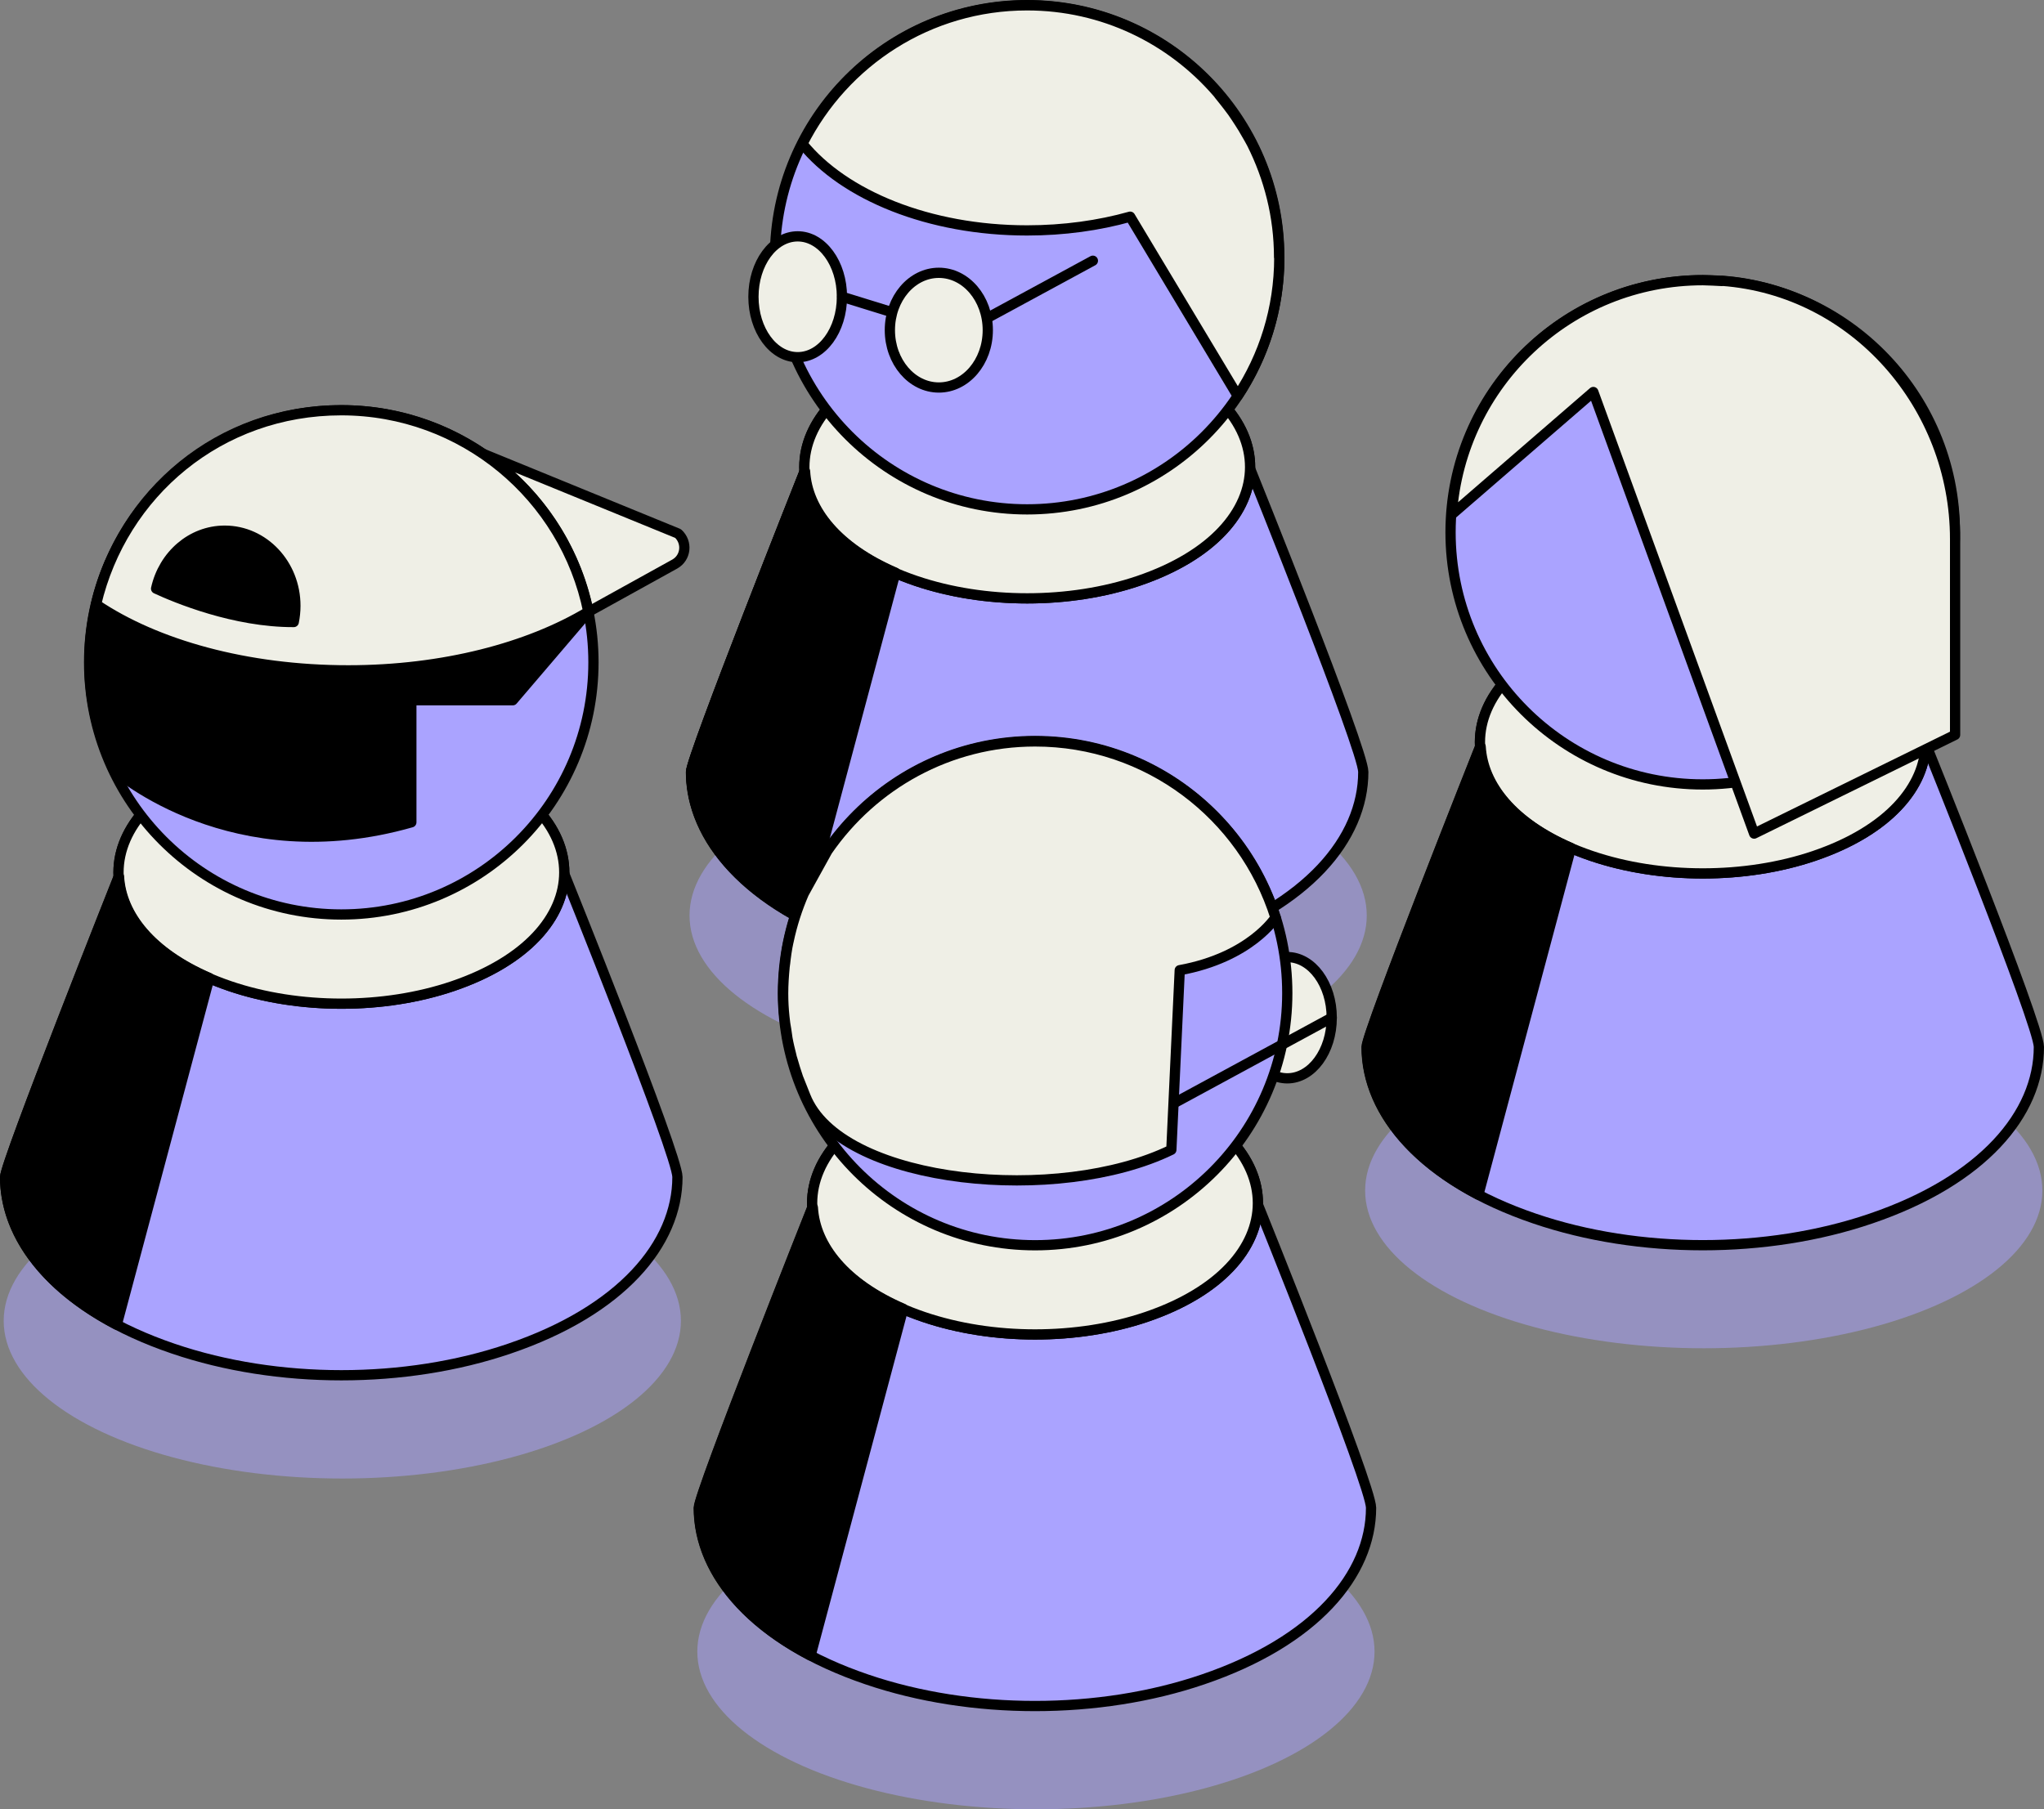
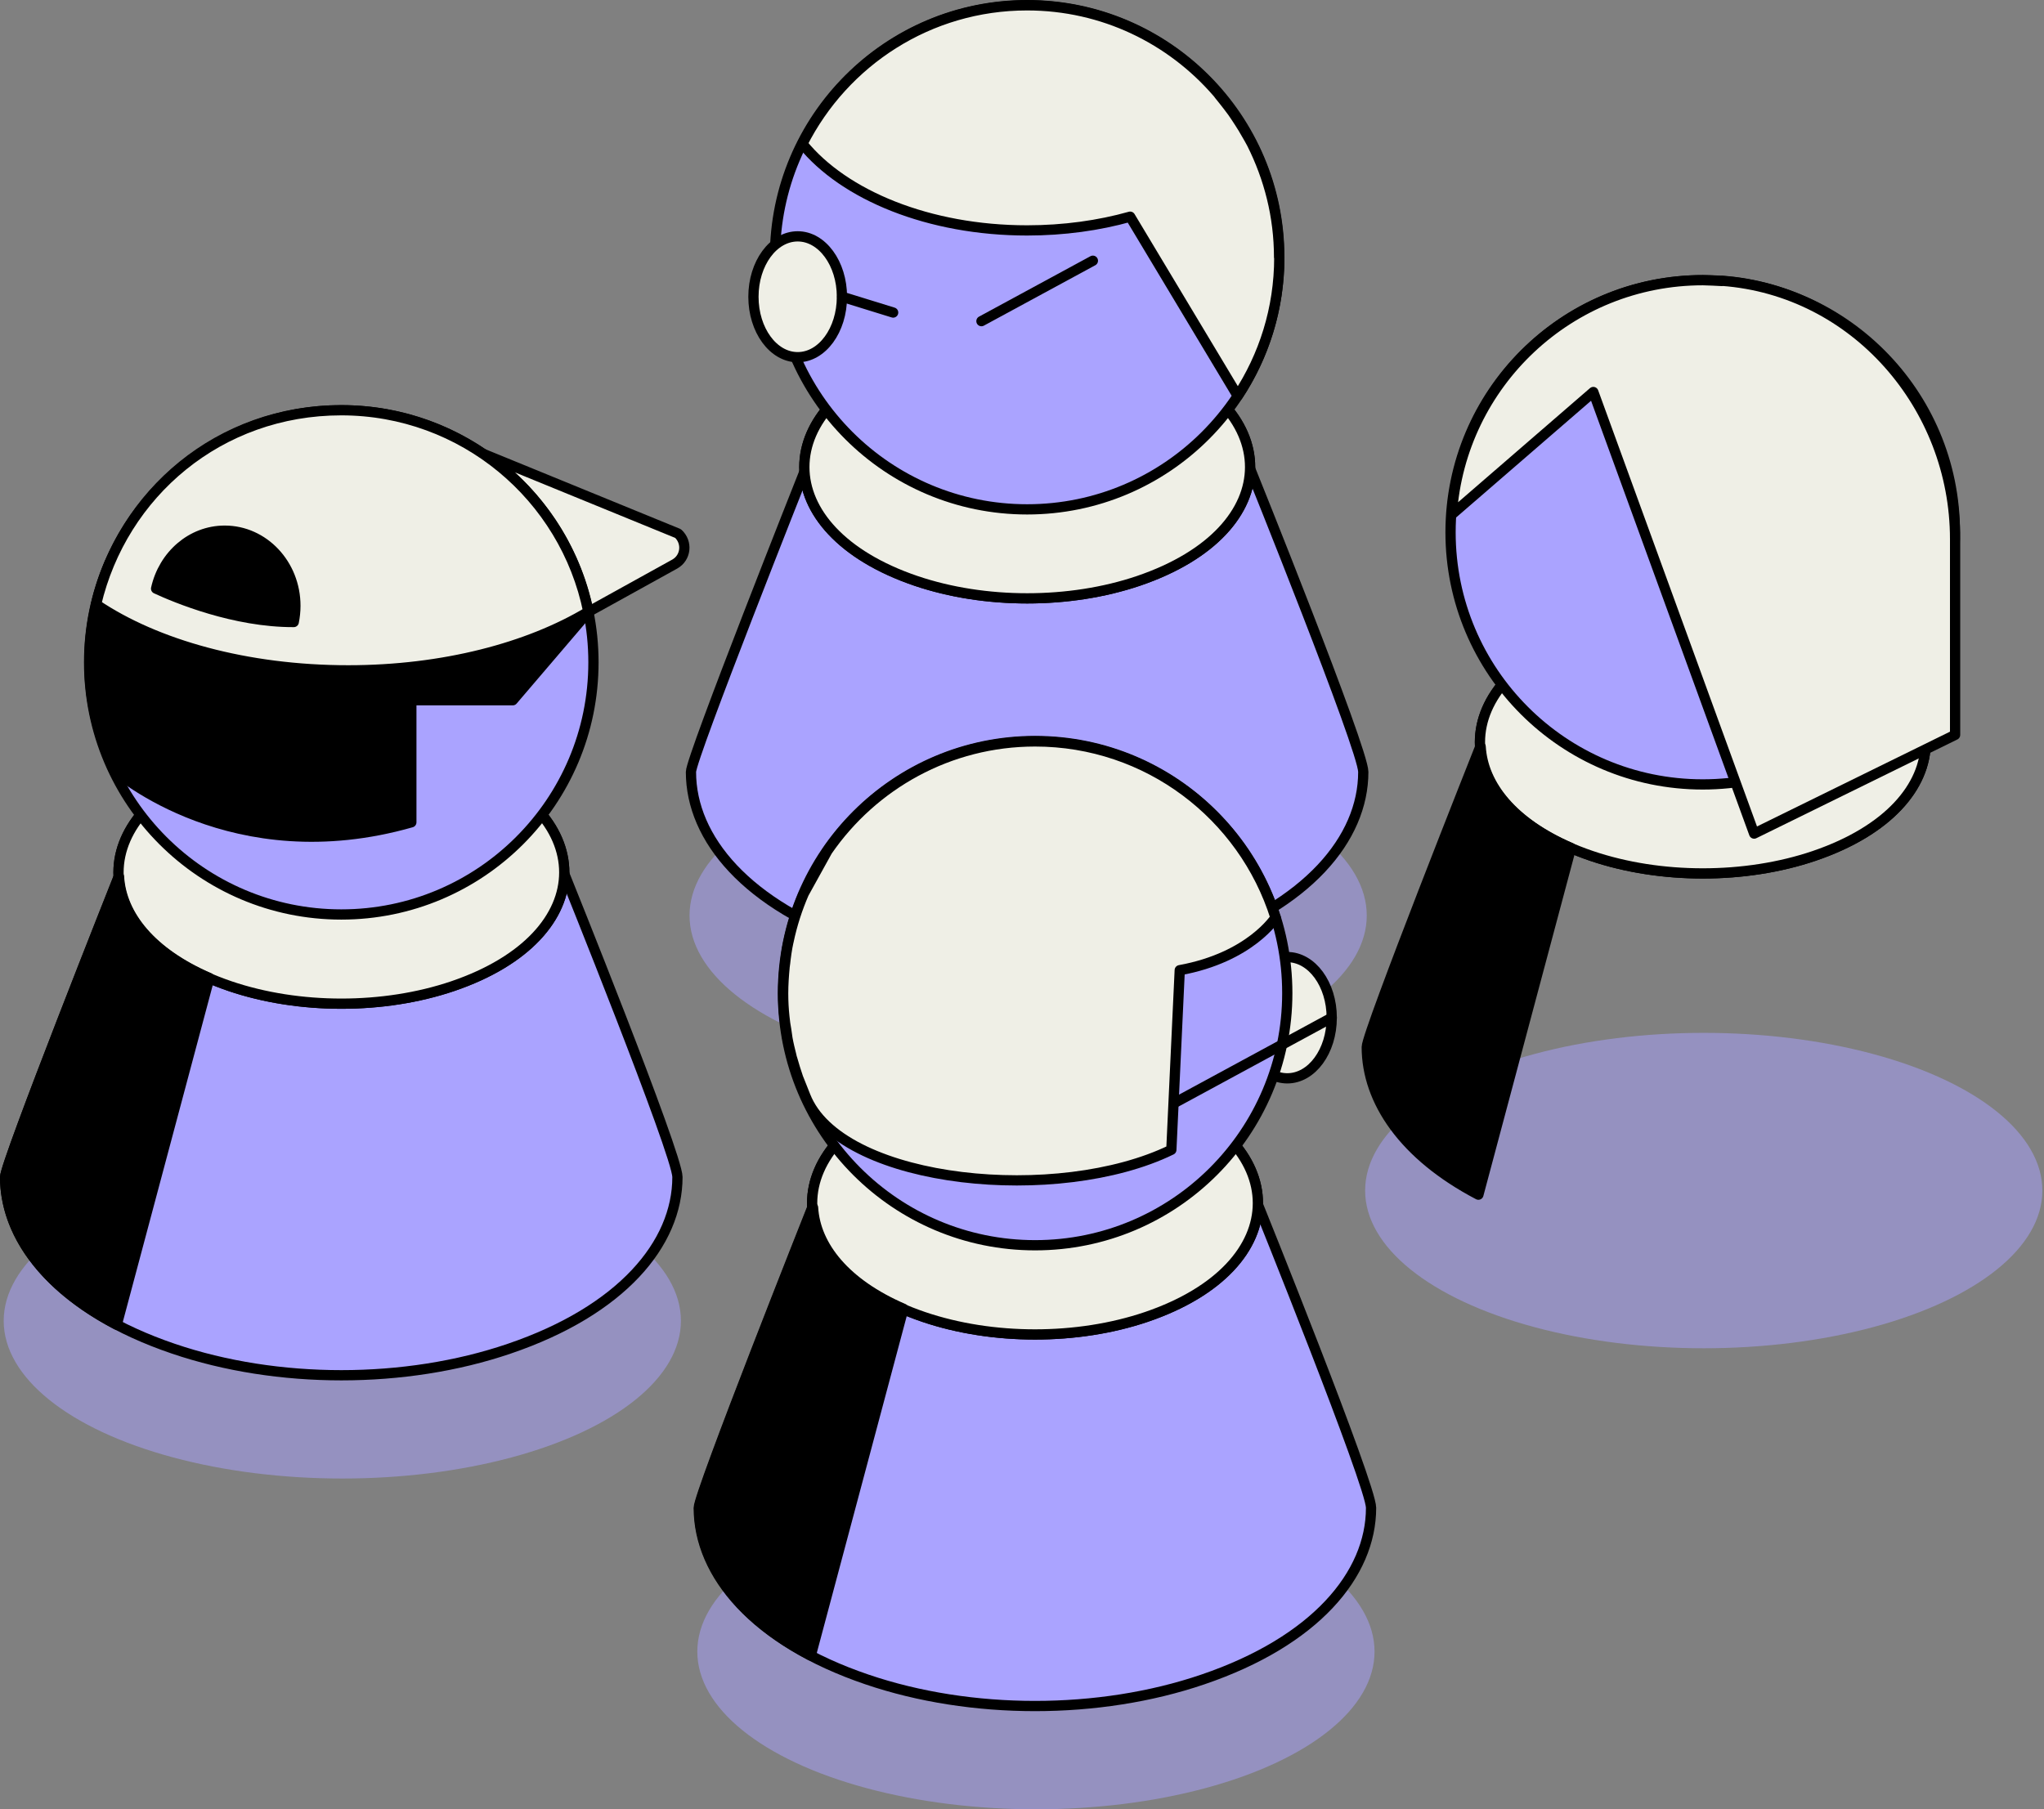
<svg xmlns="http://www.w3.org/2000/svg" id="Ebene_2" data-name="Ebene 2" viewBox="0 0 99.78 88.33">
  <rect x="0" y="0" width="99.78" height="88.33" fill="#808080" stroke="none" />
  <defs>
    <style>
      .cls-1, .cls-2, .cls-3, .cls-4 {
        stroke: #000;
        stroke-linecap: round;
        stroke-linejoin: round;
        stroke-width: .5px;
      }

      .cls-1, .cls-5 {
        fill: #aaa3ff;
      }

      .cls-2 {
        fill: #efefe6;
      }

      .cls-3 {
        fill: none;
      }

      .cls-5 {
        opacity: .5;
        stroke-width: 0px;
      }
    </style>
  </defs>
  <g id="Layer_1" data-name="Layer 1">
    <g>
-       <path class="cls-4" d="m39.29,23.02h-.01s-5.54,13.95-5.54,14.66c0,2.65,1.82,5.31,5.45,7.21l4.52-16.93c-2.83-1.22-4.3-3.06-4.41-4.94Z" />
      <g>
        <ellipse class="cls-5" cx="50.19" cy="44.7" rx="16.53" ry="7.7" />
        <path class="cls-1" d="m61.02,22.87l-21.75.16s-5.54,13.95-5.54,14.66c0,3.26,2.74,6.52,8.21,8.38h0c5.08,1.73,11.33,1.73,16.4,0h0c5.47-1.86,8.21-5.12,8.21-8.38,0-1.11-5.53-14.82-5.53-14.82Z" />
        <path class="cls-2" d="m55.58,28.36h0c7.26-2.47,7.26-8.64,0-11.11h0c-3.36-1.14-7.51-1.14-10.87,0h0c-7.26,2.47-7.26,8.64,0,11.11h0c3.36,1.14,7.51,1.14,10.87,0Z" />
        <path class="cls-2" d="m55.58,28.36h0c7.26-2.47,7.26-8.64,0-11.11h0c-3.36-1.14-7.51-1.14-10.87,0h0c-7.26,2.47-7.26,8.64,0,11.11h0c3.36,1.14,7.51,1.14,10.87,0Z" />
        <circle class="cls-1" cx="50.14" cy="12.56" r="12.31" />
        <path class="cls-2" d="m62.44,12.56c0-2-.49-3.88-1.33-5.55,0,0,0,0,0,0-.08-.16-.18-.32-.27-.48-.1-.18-.21-.36-.32-.53-.12-.18-.23-.36-.36-.54-.07-.1-.14-.19-.21-.28-.14-.18-.28-.36-.42-.53-.04-.05-.07-.1-.11-.14h0c-2.25-2.6-5.57-4.25-9.28-4.25-4.8,0-8.94,2.75-10.97,6.76,2.03,2.51,6.18,4.23,10.97,4.23,1.79,0,3.5-.24,5.03-.67l5.25,8.75c1.28-1.94,2.03-4.26,2.03-6.76Z" />
        <ellipse class="cls-2" cx="38.94" cy="14.49" rx="2.16" ry="2.95" />
        <line class="cls-2" x1="47.91" y1="15.68" x2="53.35" y2="12.73" />
        <line class="cls-3" x1="43.6" y1="15.26" x2="41.11" y2="14.49" />
-         <ellipse class="cls-2" cx="45.83" cy="16.12" rx="2.39" ry="2.8" />
-         <path class="cls-4" d="m39.29,23.02h-.01s-5.54,13.95-5.54,14.66c0,2.65,1.82,5.31,5.45,7.21l4.52-16.93c-2.83-1.22-4.3-3.06-4.41-4.94Z" />
      </g>
      <g>
        <ellipse class="cls-5" cx="50.57" cy="80.64" rx="16.53" ry="7.7" />
        <g>
          <path class="cls-1" d="m61.4,58.8l-21.75.16s-5.54,13.95-5.54,14.66c0,3.26,2.74,6.52,8.21,8.38h0c5.08,1.73,11.33,1.73,16.4,0h0c5.47-1.86,8.21-5.12,8.21-8.38,0-1.11-5.53-14.82-5.53-14.82Z" />
          <path class="cls-2" d="m55.96,64.3h0c7.26-2.47,7.26-8.64,0-11.11h0c-3.36-1.14-7.51-1.14-10.87,0h0c-7.26,2.47-7.26,8.64,0,11.11h0c3.36,1.14,7.51,1.14,10.87,0Z" />
          <path class="cls-2" d="m55.96,64.3h0c7.26-2.47,7.26-8.64,0-11.11h0c-3.36-1.14-7.51-1.14-10.87,0h0c-7.26,2.47-7.26,8.64,0,11.11h0c3.36,1.14,7.51,1.14,10.87,0Z" />
-           <path class="cls-4" d="m39.67,58.96h-.01s-5.54,13.95-5.54,14.66c0,2.65,1.82,5.31,5.45,7.21l4.52-16.93c-2.83-1.22-4.3-3.06-4.41-4.94Z" />
+           <path class="cls-4" d="m39.67,58.96s-5.54,13.95-5.54,14.66c0,2.65,1.82,5.31,5.45,7.21l4.52-16.93c-2.83-1.22-4.3-3.06-4.41-4.94Z" />
        </g>
        <g>
          <ellipse class="cls-2" cx="62.84" cy="49.69" rx="2.17" ry="2.96" />
          <circle class="cls-1" cx="50.53" cy="48.49" r="12.31" />
          <line class="cls-2" x1="56.69" y1="54.2" x2="65.01" y2="49.69" />
          <path class="cls-2" d="m62.26,44.79c-1.57-4.98-6.23-8.59-11.73-8.59-4.21,0-7.92,2.12-10.14,5.34l-1.15,2.08c-.32.74-.57,1.51-.74,2.31,0,.01,0,.03-.01.04-.08.36-.13.73-.17,1.1,0,.05-.02.1-.02.15-.04.42-.07.85-.07,1.28,0,0,0,0,0,.01,0,.38.02.76.06,1.13.02.22.05.43.09.64.02.14.04.28.06.42.05.28.12.56.19.84.01.05.02.1.04.15.09.31.18.62.29.93l.37.93c.02.05.05.1.07.16,0,0,0,0,0,0,1.92,4.11,12.27,5.11,17.78,2.43l.41-8.77c3.46-.63,4.68-2.58,4.68-2.58Z" />
        </g>
      </g>
      <g>
        <g>
          <ellipse class="cls-5" cx="16.71" cy="64.49" rx="16.53" ry="7.7" />
          <path class="cls-1" d="m27.54,42.65l-21.75.16S.25,56.76.25,57.47c0,3.26,2.74,6.52,8.21,8.38h0c5.08,1.73,11.33,1.73,16.4,0h0c5.47-1.86,8.21-5.12,8.21-8.38,0-1.11-5.53-14.82-5.53-14.82Z" />
          <path class="cls-2" d="m22.1,48.15h0c7.26-2.47,7.26-8.64,0-11.11h0c-3.36-1.14-7.51-1.14-10.87,0h0c-7.26,2.47-7.26,8.64,0,11.11h0c3.36,1.14,7.51,1.14,10.87,0Z" />
          <path class="cls-2" d="m22.1,48.15h0c7.26-2.47,7.26-8.64,0-11.11h0c-3.36-1.14-7.51-1.14-10.87,0h0c-7.26,2.47-7.26,8.64,0,11.11h0c3.36,1.14,7.51,1.14,10.87,0Z" />
          <circle class="cls-1" cx="16.66" cy="32.34" r="12.31" />
          <path class="cls-2" d="m33.1,26.05l-9.51-3.89c2.6,1.77,4.49,4.51,5.14,7.71l4.21-2.33c.55-.31.63-1.06.16-1.49Z" />
          <path class="cls-4" d="m15.21,24.11l-9.84,3.34c-.65,1.5-1.01,3.15-1.01,4.88,0,1.45.26,2.83.72,4.12l.37.93c.02.05.05.1.07.16.21.18,5.85,5.1,14.56,2.61v-5.96h4.95l3.69-4.32-13.51-5.76Z" />
          <path class="cls-2" d="m17,32.73c4.64,0,8.81-1.11,11.72-2.86-1.14-5.62-6.11-9.84-12.06-9.84s-10.69,4.05-11.97,9.48c2.92,1.97,7.34,3.22,12.31,3.22Z" />
        </g>
        <path class="cls-4" d="m10.97,25.91c-1.63,0-2.99,1.21-3.35,2.83.97.45,3.82,1.64,6.72,1.63.05-.25.08-.52.08-.79,0-2.03-1.55-3.67-3.45-3.67Z" />
      </g>
      <path class="cls-4" d="m5.81,42.81h-.01S.25,56.76.25,57.47c0,2.65,1.82,5.31,5.45,7.21l4.52-16.93c-2.83-1.22-4.3-3.06-4.41-4.94Z" />
      <g>
        <g>
          <ellipse class="cls-5" cx="83.17" cy="58.13" rx="16.53" ry="7.7" />
-           <path class="cls-1" d="m94,36.3l-21.75.16s-5.54,13.95-5.54,14.66c0,3.26,2.74,6.52,8.21,8.38h0c5.08,1.73,11.33,1.73,16.4,0h0c5.47-1.86,8.21-5.12,8.21-8.38,0-1.11-5.53-14.82-5.53-14.82Z" />
          <path class="cls-2" d="m88.56,41.79h0c7.26-2.47,7.26-8.64,0-11.11h0c-3.36-1.14-7.51-1.14-10.87,0h0c-7.26,2.47-7.26,8.64,0,11.11h0c3.36,1.14,7.51,1.14,10.87,0Z" />
          <path class="cls-2" d="m88.56,41.79h0c7.26-2.47,7.26-8.64,0-11.11h0c-3.36-1.14-7.51-1.14-10.87,0h0c-7.26,2.47-7.26,8.64,0,11.11h0c3.36,1.14,7.51,1.14,10.87,0Z" />
          <circle class="cls-1" cx="83.12" cy="25.99" r="12.31" />
          <path class="cls-2" d="m84.06,13.72c-.3-.02-.62-.03-.93-.04,0,0,0,0,0,0-6.5,0-11.82,5.05-12.26,11.44l6.91-5.98,7.85,21.56,9.81-4.82v-9.56c0-6.49-4.89-12.13-11.37-12.61Z" />
        </g>
        <path class="cls-4" d="m72.27,36.46h-.01s-5.54,13.95-5.54,14.66c0,2.65,1.82,5.31,5.45,7.21l4.52-16.93c-2.83-1.22-4.3-3.06-4.41-4.94Z" />
      </g>
    </g>
  </g>
</svg>